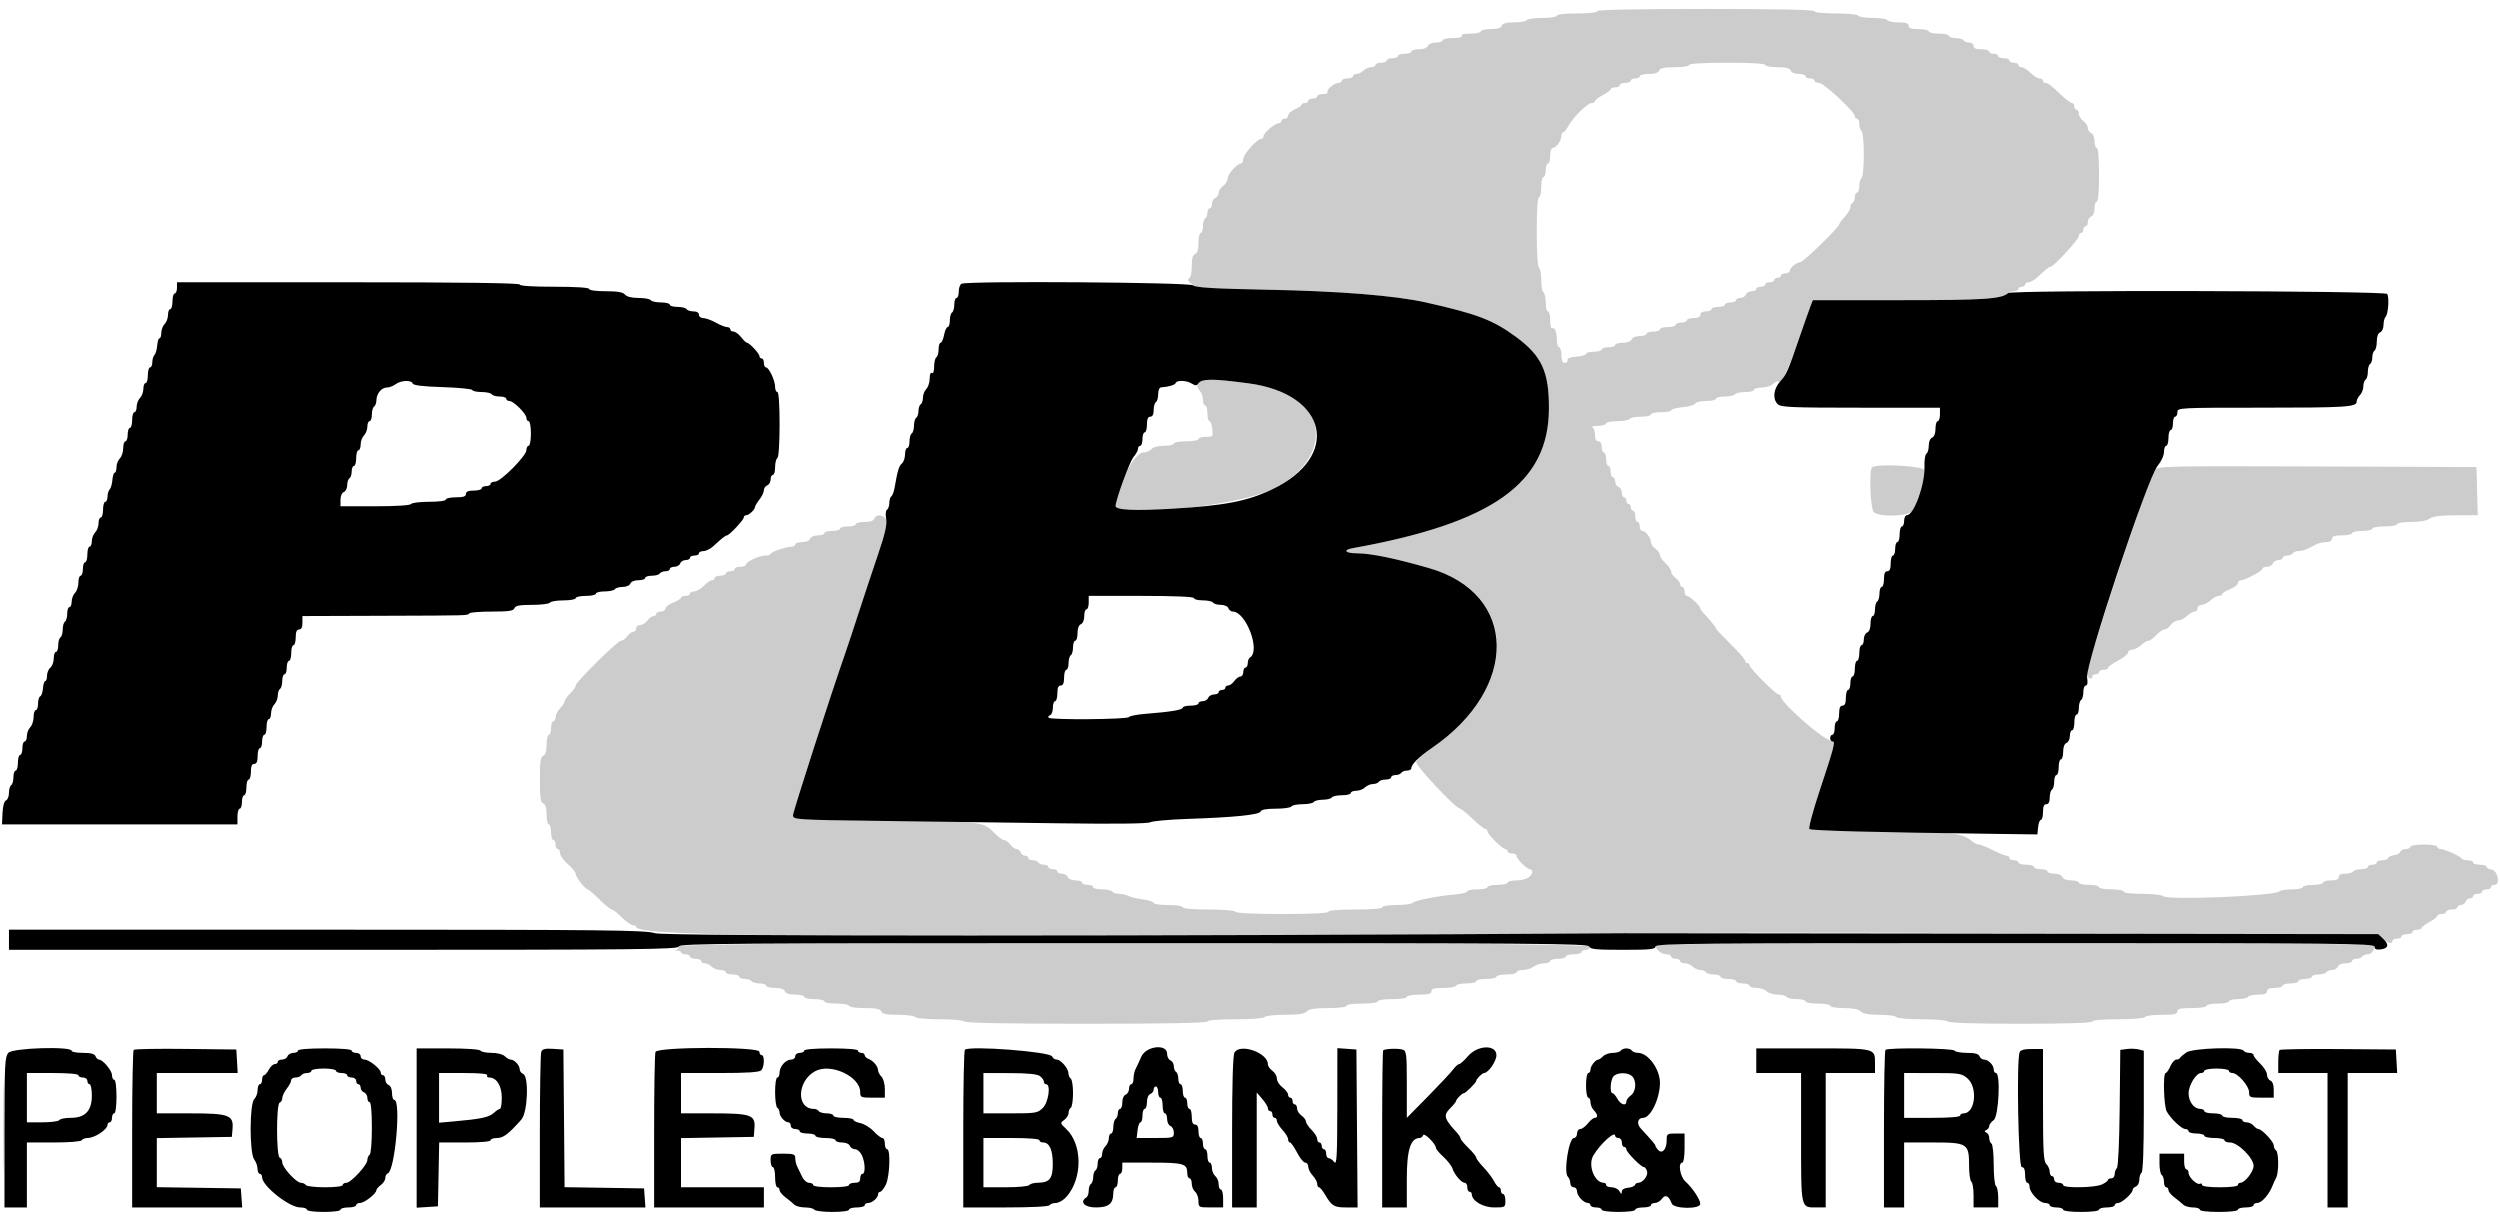
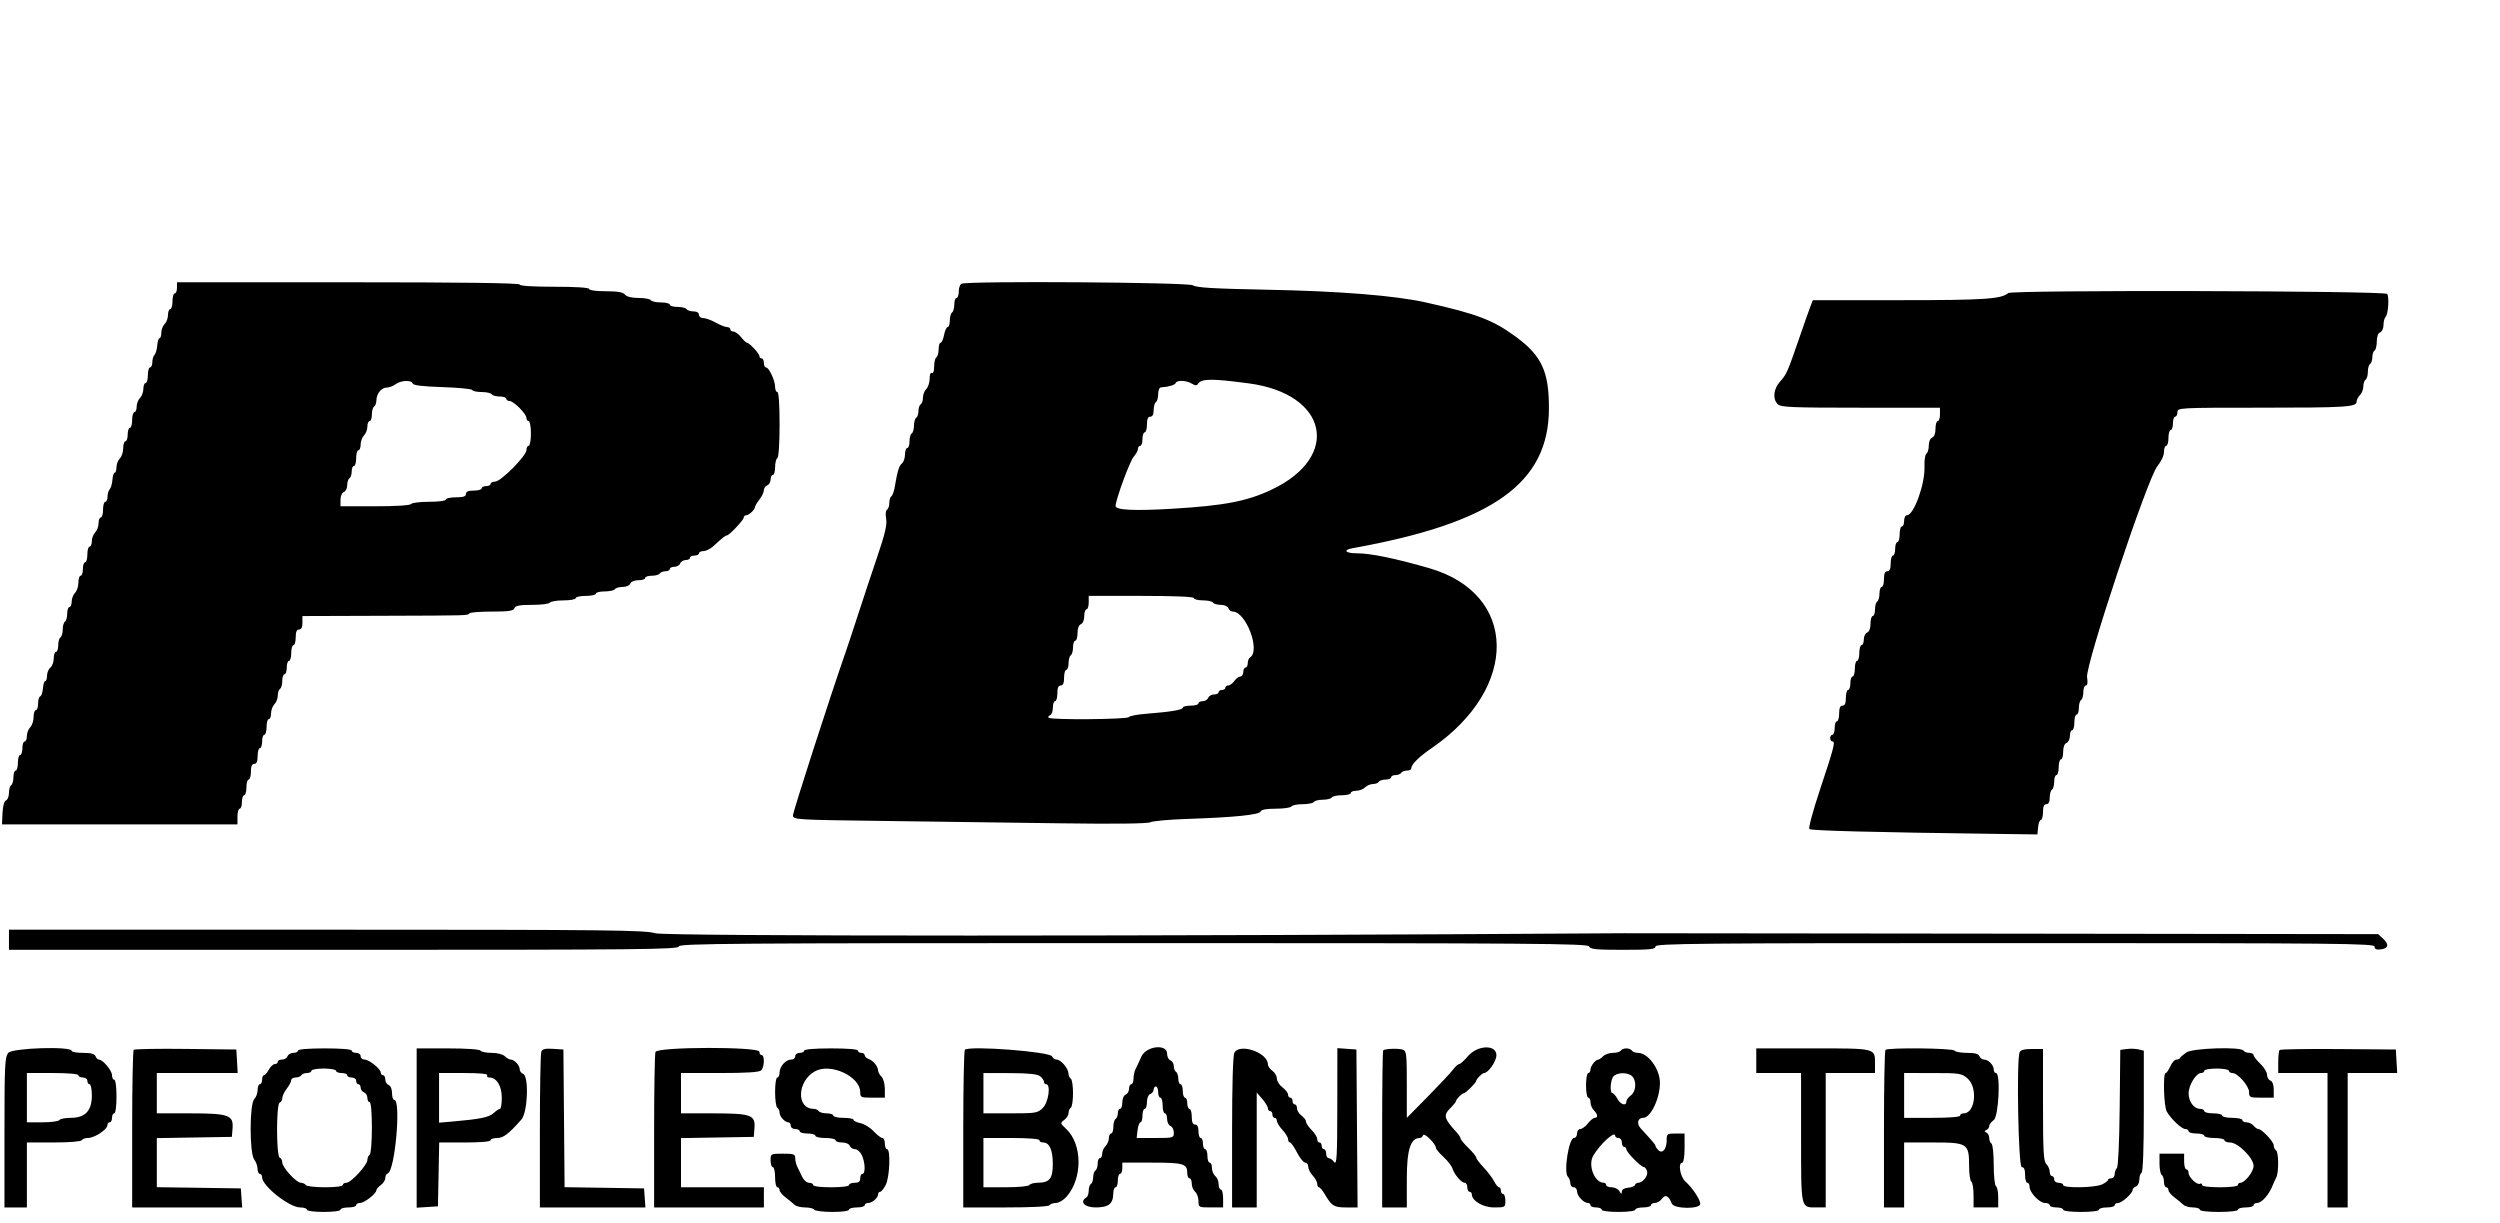
<svg xmlns="http://www.w3.org/2000/svg" fill="currentColor" viewBox="0 0 186 91">
-   <path opacity="0.2" fill-rule="evenodd" d="M118.833.833c0 .099-.611.167-1.5.167s-1.5.068-1.5.167c0 .094-.469.166-1.073.166-.591 0-1.12.075-1.177.167-.056.092-.476.167-.931.167-.583 0-.858.074-.925.25-.065.169-.331.25-.828.25-.403 0-.732.075-.732.166 0 .092-.342.167-.76.167-.464 0-.72.065-.657.167.063.101-.193.166-.657.166-.418 0-.76.075-.76.167 0 .092-.227.167-.505.167-.295 0-.545.104-.601.25-.059.154-.313.25-.661.25-.312 0-.566.075-.566.166 0 .092-.225.167-.5.167s-.5.075-.5.167c0 .091-.187.166-.417.166-.229 0-.416.075-.416.167 0 .092-.188.167-.417.167-.229 0-.417.075-.417.166 0 .092-.144.167-.321.167-.177 0-.434.112-.572.25-.137.137-.367.25-.511.25-.144 0-.262.075-.262.167 0 .091-.188.166-.417.166-.229 0-.417.075-.417.167 0 .092-.111.167-.248.167-.32 0-.927.517-.817.696.047.075-.107.137-.341.137-.235 0-.427.075-.427.167 0 .091-.15.166-.333.166-.184 0-.334.075-.334.167 0 .092-.112.167-.25.167-.137 0-.25.056-.25.126 0 .069-.225.225-.5.347-.275.122-.5.327-.5.457s-.112.236-.25.236c-.137 0-.25.075-.25.167 0 .092-.093.167-.208.167-.276 0-1.125.737-1.125.977 0 .104-.077.189-.172.189-.309 0-1.328 1.147-1.328 1.495 0 .186-.078.339-.174.339-.289 0-.993.796-.993 1.122 0 .167-.15.412-.333.544-.183.132-.333.366-.333.519 0 .154-.113.322-.25.375-.138.053-.25.248-.25.434 0 .187-.075.339-.167.339-.092 0-.167.146-.167.323 0 .178-.075.37-.166.427-.092.057-.167.324-.167.593 0 .27-.075.49-.167.49-.091 0-.166.33-.166.733 0 .497-.081.762-.25.828-.176.067-.25.341-.25.92 0 .504-.082.858-.209.91-.14.057-.079.189.191.407.368.299.789.331 5.583.423 5.416.105 9.573.437 11.851.948 3.834.861 5.001 1.307 6.712 2.566 1.919 1.413 2.458 2.592 2.446 5.349-.024 5.544-4.183 8.495-14.616 10.372-.741.133-.525.378.333.378 1.017 0 2.858.378 5.375 1.105 6.658 1.92 6.726 8.826.132 13.425-.575.401-1.069.852-1.098 1.002-.052.268 2.958 3.468 3.261 3.468.08 0 .498.337.928.75.431.412.857.75.947.75.09 0 .164.077.164.172 0 .224 1.103 1.328 1.327 1.328.095 0 .173.075.173.166 0 .092.15.167.333.167.183 0 .333.078.333.174 0 .226.767.993.993.993.096 0 .174.08.174.178 0 .371-.5.655-1.155.655-.373 0-.678.075-.678.167 0 .091-.338.166-.75.166-.413 0-.75.075-.75.167 0 .092-.338.167-.75.167-.413 0-.75.068-.75.152 0 .083-.432.188-.959.234-1.328.114-2.927.433-3.116.622-.087.087-.631.158-1.209.158-.589 0-1.05.074-1.05.167 0 .102-.777.167-2 .167-1.222 0-2 .064-2 .166 0 .106-1.246.167-3.406.167-2.092 0-3.447-.064-3.51-.167-.059-.095-.919-.166-2.01-.166-1.16 0-1.907-.066-1.907-.167 0-.094-.472-.167-1.083-.167-.596 0-1.084-.07-1.084-.156s-.356-.203-.791-.259c-.436-.056-.922-.173-1.081-.26-.16-.087-.474-.158-.699-.158-.225 0-.455-.075-.512-.167-.057-.091-.399-.166-.76-.166s-.657-.075-.657-.167c0-.092-.187-.167-.416-.167-.229 0-.417-.075-.417-.166 0-.092-.217-.167-.482-.167-.275 0-.524-.107-.578-.25-.053-.138-.249-.25-.435-.25s-.338-.075-.338-.167c0-.091-.15-.166-.334-.166-.183 0-.333-.075-.333-.167 0-.092-.146-.167-.323-.167-.178 0-.37-.075-.427-.166-.057-.092-.249-.167-.427-.167-.177 0-.323-.075-.323-.167 0-.091-.104-.166-.232-.166s-.276-.113-.328-.25c-.053-.138-.195-.25-.315-.25s-.326-.15-.458-.334c-.132-.183-.342-.333-.465-.333s-.463-.251-.755-.558c-.776-.817-.923-.833-8.239-.894-6.606-.055-6.708-.06-6.708-.393 0-.271 2.806-8.964 3.923-12.155.145-.413.566-1.687.938-2.833.371-1.146 1.01-3.072 1.42-4.281.41-1.208.721-2.37.69-2.583-.065-.463-.75-.638-.906-.231-.068.175-.314.261-.749.261-.357 0-.649.075-.649.167 0 .092-.263.167-.584.167-.321 0-.583.075-.583.166 0 .092-.263.167-.583.167-.321 0-.584.075-.584.167 0 .091-.217.166-.482.166-.275 0-.523.108-.578.25-.056.146-.306.25-.601.25-.278 0-.505.075-.505.167 0 .092-.114.167-.253.167-.404 0-1.581.402-1.581.54 0 .07-.176.126-.391.126-.465 0-1.442.46-1.442.679 0 .085-.187.155-.417.155-.229 0-.416.075-.416.166 0 .092-.15.167-.334.167-.183 0-.333.075-.333.167 0 .091-.187.166-.417.166-.229 0-.416.075-.416.167 0 .092-.094.168-.209.17-.114.001-.385.189-.6.416-.216.228-.535.414-.709.414-.174 0-.316.075-.316.167 0 .091-.15.166-.333.166-.183 0-.333.061-.333.136 0 .074-.263.238-.584.364-.321.126-.583.328-.583.448s-.15.219-.333.219c-.184 0-.334.075-.334.167 0 .091-.096.166-.213.166-.117 0-.321.15-.453.334-.132.183-.374.333-.537.333-.163 0-.297.112-.297.25 0 .137-.096.25-.213.25-.117 0-.321.15-.453.333-.132.184-.339.334-.46.334-.263 0-3.374 3.075-3.374 3.334 0 .1-.187.368-.416.597-.229.23-.417.492-.417.583 0 .092-.15.327-.333.524-.184.197-.334.494-.334.66 0 .166-.075.302-.166.302-.092 0-.167.225-.167.5s-.075.5-.167.5c-.091 0-.166.329-.166.732 0 .497-.081.763-.25.828-.2.076-.25.436-.25 1.773s.05 1.697.25 1.773c.169.065.25.331.25.828 0 .403.075.732.166.732.092 0 .167.263.167.584 0 .32.075.583.167.583.091 0 .166.15.166.333 0 .184.075.334.167.334.092 0 .167.14.167.312 0 .171.262.536.583.81.321.274.583.603.584.73 0 .239.707 1.148.893 1.148.057 0 .447.337.865.75.419.412.834.75.923.75.09 0 .425.262.746.583.321.321.693.583.828.583.134 0 .244.058.244.128 0 .754 15.229.851 73.5.471 21.504-.141 56.145.106 56.462.401.386.36.705.435.705.167 0-.092.15-.167.333-.167.184 0 .334-.075.334-.166 0-.092.187-.167.416-.167.23 0 .417-.075.417-.167 0-.091.15-.166.333-.166.184 0 .334-.058.334-.129 0-.071.262-.27.583-.443.321-.173.583-.377.583-.455 0-.077.15-.14.334-.14.183 0 .333-.075.333-.167 0-.091.188-.166.417-.166.229 0 .416-.075.416-.167 0-.092.115-.167.256-.167.14 0 .298-.112.351-.25.052-.137.2-.25.328-.25s.232-.075.232-.166c0-.092.15-.167.333-.167.184 0 .334-.075.334-.167 0-.091.15-.166.333-.166.183 0 .333-.075.333-.167 0-.092.118-.167.261-.167.451 0 .245-1.07-.219-1.136-.206-.03-.375-.123-.375-.209 0-.085-.225-.155-.5-.155s-.5-.075-.5-.166c0-.092-.181-.167-.403-.167-.221 0-.428-.056-.458-.125-.076-.171-1.26-.708-1.561-.708-.135 0-.245-.075-.245-.167 0-.093-.444-.167-1-.167-.555 0-1 .074-1 .167 0 .092-.152.167-.338.167-.186 0-.376.096-.421.215-.046.118-.248.227-.451.242-.202.015-.394.106-.426.202-.032.096-.239.174-.461.174-.221 0-.403.075-.403.167 0 .091-.15.166-.333.166-.183 0-.333.075-.333.167 0 .092-.221.167-.49.167-.27 0-.537.075-.594.166-.056.092-.323.167-.593.167-.324 0-.49.084-.49.25 0 .175-.176.25-.583.25-.321 0-.584.075-.584.167 0 .091-.337.166-.75.166-.412 0-.75.075-.75.167 0 .092-.36.167-.8.167-.44 0-.871.069-.958.153-.354.342-8.319.669-8.634.354-.096-.096-.797-.174-1.558-.174-.811 0-1.383-.069-1.383-.167 0-.091-.413-.166-.917-.166s-.916-.075-.916-.167c0-.092-.338-.167-.75-.167-.413 0-.75-.075-.75-.166 0-.092-.255-.167-.566-.167-.349 0-.602-.096-.661-.25-.056-.146-.306-.25-.601-.25-.278 0-.506-.075-.506-.167 0-.091-.225-.166-.5-.166s-.5-.075-.5-.167c0-.092-.262-.167-.583-.167-.321 0-.583-.075-.583-.166 0-.092-.15-.167-.334-.167-.183 0-.333-.075-.333-.167 0-.091-.094-.167-.208-.167-.115 0-.578-.188-1.029-.417-.451-.228-.918-.416-1.039-.416-.121 0-.369-.127-.55-.282-.693-.594-1.763-.703-6.956-.71-3.024-.005-5.071-.071-5.13-.168-.055-.087.307-1.381.804-2.875 1.199-3.602 1.195-3.581.737-3.727-.738-.234-3.629-2.813-3.629-3.237 0-.092-.078-.167-.173-.167-.217 0-2.16-1.955-2.16-2.173 0-.088-.075-.161-.167-.161-.092 0-.167-.081-.167-.18 0-.099-.487-.658-1.083-1.242-.596-.585-1.083-1.103-1.083-1.152 0-.087-.529-.74-.959-1.186-.114-.119-.208-.262-.208-.319 0-.172-.807-.921-.992-.921-.096 0-.175-.15-.175-.333 0-.183-.075-.333-.166-.333-.092 0-.167-.096-.167-.214 0-.117-.15-.321-.333-.453-.184-.132-.334-.346-.334-.476s-.187-.41-.416-.622c-.229-.212-.417-.486-.417-.607 0-.122-.15-.33-.333-.462-.184-.132-.336-.355-.339-.495-.007-.33-.394-.838-.638-.838-.105 0-.19-.15-.19-.333 0-.184-.075-.334-.167-.334-.091 0-.166-.187-.166-.416 0-.229-.075-.417-.167-.417-.092 0-.167-.113-.167-.25 0-.138-.075-.25-.166-.25-.092 0-.167-.113-.167-.25 0-.138-.075-.25-.167-.25-.091 0-.166-.152-.166-.339 0-.186-.113-.381-.25-.434-.138-.053-.25-.238-.25-.411 0-.174-.075-.316-.167-.316-.092 0-.167-.187-.167-.417 0-.229-.075-.416-.166-.416-.092 0-.167-.225-.167-.5s-.075-.5-.167-.5c-.091 0-.166-.188-.166-.417 0-.259-.095-.417-.25-.417-.165 0-.25-.165-.25-.486 0-.267-.094-.524-.209-.57-.114-.046.073-.09.417-.097.344-.007.625-.088.625-.18s.371-.167.823-.167c.453 0 .87-.075.927-.166.057-.092.436-.167.843-.167s.74-.075.74-.167c0-.091.338-.166.75-.166.413 0 .75-.066.75-.146 0-.08.391-.183.868-.229.478-.046.896-.168.931-.271.034-.103.394-.188.799-.188.404 0 .736-.075.736-.166 0-.092.295-.167.656-.167.362 0 .704-.075.76-.167.057-.091.399-.166.76-.166s.657-.075.657-.167c0-.092.257-.167.571-.167.315 0 .693-.121.842-.27.148-.148.313-.225.367-.172.273.273.806-.914 2.064-4.599.086-.252.24-.684.343-.959l.187-.5h6.502c6.26 0 7.524-.083 8.032-.528.087-.076.294-.138.459-.138.165 0 .3-.075.3-.167 0-.092.112-.167.25-.167.137 0 .25-.075.25-.166 0-.092.116-.167.257-.167.142 0 .438-.169.659-.375.608-.569.892-.792 1.009-.792.209 0 2.075-2.037 2.075-2.265 0-.129.075-.235.166-.235.092 0 .167-.112.167-.25 0-.137.075-.25.167-.25.091 0 .166-.142.166-.315 0-.174.113-.359.25-.412.146-.056.25-.305.25-.601 0-.278.075-.505.167-.505.102 0 .167-.778.167-2s-.065-2-.167-2c-.092 0-.167-.227-.167-.505 0-.296-.104-.545-.25-.601-.137-.053-.25-.222-.25-.375s-.15-.387-.333-.519c-.183-.132-.333-.374-.333-.537 0-.163-.075-.296-.167-.296-.092 0-.167-.113-.167-.25 0-.138-.077-.25-.172-.25-.095 0-.428-.244-.741-.542-.819-.78-1.051-.958-1.246-.958-.096 0-.174-.075-.174-.167 0-.092-.116-.167-.258-.167-.141 0-.445-.187-.674-.416-.229-.229-.526-.417-.659-.417s-.242-.075-.242-.167c0-.091-.15-.166-.334-.166-.183 0-.333-.075-.333-.167 0-.092-.187-.167-.417-.167-.229 0-.416-.075-.416-.166 0-.092-.15-.167-.334-.167-.183 0-.333-.075-.333-.167 0-.091-.263-.166-.583-.166-.408 0-.584-.076-.584-.25 0-.138-.145-.25-.323-.25-.178 0-.37-.075-.427-.167-.056-.092-.323-.167-.593-.167-.269 0-.49-.075-.49-.166 0-.092-.338-.167-.75-.167s-.75-.075-.75-.167c0-.091-.338-.166-.75-.166-.556 0-.75-.065-.75-.25s-.193-.25-.74-.25c-.407 0-.787-.075-.843-.167-.057-.092-.544-.167-1.084-.167-.539 0-1.026-.075-1.083-.166-.057-.092-.807-.167-1.677-.167-.937 0-1.573-.067-1.573-.167 0-.108-2.806-.166-8.083-.166-5.278 0-8.084.058-8.084.166Zm12.5 4c0 .092.405.167.899.167.645 0 .926.071.995.25.056.146.306.25.601.25.278 0 .505.075.505.167 0 .091.15.166.334.166.183 0 .333.075.333.167 0 .092.149.167.332.167.352 0 2.668 2.149 2.668 2.476 0 .105.075.19.167.19.091 0 .166.183.166.407 0 .224.075.453.167.51.093.057.167.832.167 1.75s-.074 1.693-.167 1.75c-.092.057-.167.324-.167.593 0 .27-.075.49-.166.49-.092 0-.167.146-.167.324 0 .178-.075.37-.167.426-.091.057-.166.215-.166.351 0 .136-.188.449-.417.697-.229.247-.417.505-.417.573 0 .205-2.666 2.796-2.882 2.801-.286.008-.784.413-.784.638 0 .105-.15.19-.334.19-.183 0-.333.075-.333.167 0 .092-.113.167-.25.167-.138 0-.25.075-.25.166 0 .092-.15.167-.333.167-.184 0-.334.075-.334.167 0 .091-.15.166-.333.166-.183 0-.333.075-.333.167 0 .092-.153.167-.339.167-.186 0-.382.112-.434.25-.053.137-.238.25-.412.25-.173 0-.315.075-.315.166 0 .092-.188.167-.417.167-.229 0-.417.075-.417.167 0 .091-.225.166-.5.166s-.5.075-.5.167c0 .092-.187.167-.416.167-.26 0-.417.094-.417.25 0 .166-.167.25-.5.25-.275 0-.5.075-.5.166 0 .092-.187.167-.417.167-.229 0-.416.075-.416.167 0 .091-.263.166-.584.166-.321 0-.583.075-.583.167 0 .092-.225.167-.5.167s-.5.075-.5.166c0 .092-.227.167-.505.167-.296 0-.545.104-.601.25-.06.154-.313.25-.662.25-.311 0-.565.075-.565.167 0 .091-.225.166-.5.166s-.5.075-.5.167c0 .092-.263.167-.584.167-.321 0-.583.07-.583.157 0 .086-.319.18-.708.208-.458.033-.694.125-.667.26.023.114-.071.208-.208.208-.175 0-.25-.176-.25-.583 0-.321-.075-.584-.167-.584-.092 0-.167-.219-.167-.486 0-.621-.159-1.038-.35-.92-.083.051-.15-.212-.15-.584s-.075-.676-.166-.676c-.092 0-.167-.296-.167-.657 0-.361-.075-.703-.167-.76-.091-.057-.166-.469-.166-.917 0-.447-.075-.86-.167-.916-.099-.062-.167-1.141-.167-2.677 0-1.604.063-2.573.167-2.573.092 0 .167-.338.167-.75 0-.413.075-.75.166-.75.092 0 .167-.225.167-.5s.075-.5.167-.5c.091 0 .166-.263.166-.584 0-.325.084-.583.19-.583.256 0 .632-.515.638-.875.003-.16.068-.292.144-.292.076 0 .245-.202.375-.449.335-.635 1.425-1.717 1.73-1.717.141 0 .257-.064.257-.141 0-.077.262-.282.583-.454.321-.173.583-.372.583-.443 0-.071.15-.129.334-.129.183 0 .333-.075.333-.167 0-.091.188-.166.417-.166.229 0 .416-.075.416-.167 0-.092.15-.167.334-.167.183 0 .333-.075.333-.166 0-.092.302-.167.672-.167.443 0 .704-.085.768-.25.071-.186.368-.25 1.161-.25.599 0 1.066-.073 1.066-.167 0-.104 1.055-.166 2.833-.166 1.778 0 2.833.062 2.833.166ZM89.556 28.283c-.464.09-.61.473-.299.784.134.133.243.435.243.671 0 .236.075.429.167.429.091 0 .166.262.166.583 0 .321.067.583.149.583.081 0 .179.263.216.584.066.562.049.583-.481.583-.303 0-.55.075-.55.167 0 .091-.413.166-.917.166s-.917.075-.917.167c0 .092-.328.167-.729.167-.445 0-.811.097-.937.25-.114.137-.396.25-.626.25-.66 0-2.041 2.693-2.041 3.98 0 .948 9.048-.002 11.618-1.221 4.219-2.001 4.416-6.167.353-7.489-1.13-.368-4.682-.797-5.415-.654Zm49.722 6.495c-.23.229-.121 3.069.127 3.317.399.399 2.626.328 2.888-.093.366-.586 1.005-2.683.919-3.014-.085-.326-3.629-.515-3.934-.21Zm21.012.179c-.393.435-5.157 14.84-5.036 15.223.106.332.413.446.413.153 0-.091.112-.166.25-.166.137 0 .25-.075.25-.167 0-.092.15-.167.333-.167.183 0 .333-.064.333-.143 0-.079.338-.323.75-.542.413-.218.75-.491.75-.606 0-.115.136-.209.302-.209.166 0 .463-.15.66-.333.197-.183.446-.333.554-.333.108 0 .37-.188.582-.417.213-.229.486-.417.608-.417.121 0 .329-.15.461-.333.132-.183.377-.333.544-.333.167 0 .464-.15.661-.334.197-.183.456-.333.576-.333.121 0 .219-.113.219-.25 0-.138.136-.25.302-.25.166 0 .463-.15.66-.333.196-.184.473-.334.614-.334.142 0 .257-.061.257-.135 0-.075.263-.239.584-.365.32-.126.583-.327.583-.447 0-.121.105-.219.234-.219.316 0 1.599-.694 1.599-.865 0-.074.153-.135.339-.135.186 0 .382-.113.434-.25.053-.138.238-.25.412-.25.173 0 .315-.075.315-.167 0-.092.146-.167.324-.167.178 0 .37-.075.426-.166.057-.092.25-.167.429-.167s.475-.075.657-.167c.182-.091.48-.241.662-.333.182-.092.52-.167.75-.167.261 0 .419-.094.419-.25 0-.185.194-.25.75-.25.412 0 .75-.075.75-.166 0-.092.337-.167.75-.167.412 0 .75-.075.75-.167 0-.091.412-.166.917-.166.504 0 .916-.075.916-.167 0-.093.462-.167 1.052-.167.666 0 1.17-.089 1.375-.244.232-.176.785-.247 1.954-.25l1.631-.006-.048-1.791-.047-1.792-11.848-.043c-11.121-.04-11.865-.025-12.112.25ZM50.5 70.404c0 .131-.094.27-.208.31-.115.039-.077.052.083.028.16-.024.292.024.292.107 0 .083.15.151.333.151.183 0 .333.075.333.167 0 .091.188.166.417.166.229 0 .417.075.417.167 0 .092.118.167.262.167.144 0 .374.112.511.25.138.137.433.25.655.25.223 0 .405.075.405.166 0 .092.225.167.5.167s.5.075.5.167c0 .091.183.166.407.166.224 0 .453.075.51.167.056.092.323.167.593.167.269 0 .49.075.49.166 0 .092.292.167.649.167.423 0 .682.087.745.25.063.165.324.25.767.25.37 0 .672.075.672.167 0 .091.338.166.75.166.413 0 .75.075.75.167 0 .092.413.167.917.167s.917.075.917.166c0 .095.494.167 1.149.167.867 0 1.172.061 1.244.25.073.189.379.25 1.258.25.639 0 1.209.075 1.265.167.058.093.86.166 1.834.166.973 0 1.775.073 1.833.167.067.108 3.28.167 9.093.167 5.883 0 8.99-.058 8.99-.167 0-.102.803-.167 2.074-.167 1.202 0 2.117-.07 2.176-.166.057-.092.731-.167 1.498-.167 1.018 0 1.463-.068 1.645-.25.181-.181.622-.25 1.595-.25.786 0 1.346-.069 1.346-.167 0-.095.5-.166 1.166-.166.667 0 1.167-.072 1.167-.167 0-.094.472-.167 1.083-.167s1.084-.072 1.084-.166c0-.092.412-.167.916-.167.704 0 .917-.058.917-.25s.213-.25.917-.25c.504 0 .916-.075.916-.167 0-.091.338-.166.75-.166.413 0 .75-.075.75-.167 0-.092.338-.167.75-.167.413 0 .75-.075.75-.166 0-.092.338-.167.75-.167.413 0 .75-.075.75-.167 0-.091.211-.166.468-.166.258 0 .614-.11.792-.245.178-.135.53-.247.782-.25.252-.003.458-.08.458-.172 0-.092.263-.167.584-.167.32 0 .583-.075.583-.166 0-.092.262-.167.583-.167.321 0 .584-.075.584-.167 0-.091.147-.166.328-.166.223 0 .297-.08.232-.25-.142-.37-67.727-.382-67.727-.013Zm72.667-.059c0 .294.452.655.821.655.19 0 .345.075.345.167 0 .091.15.166.334.166.183 0 .333.075.333.167 0 .092.155.167.345.167.19 0 .458.112.595.25.138.137.391.25.562.25.171 0 .358.075.415.166.056.092.323.167.593.167.269 0 .49.075.49.167 0 .091.262.166.583.166.321 0 .584.075.584.167 0 .092.225.167.5.167s.5.075.5.166c0 .092.23.167.512.167.281 0 .624.112.761.25.138.138.503.25.812.25.309 0 .608.075.665.167.056.091.398.166.76.166.361 0 .656.075.656.167 0 .092.413.167.917.167s.917.075.917.166c0 .093.448.167 1.012.167.677 0 1.094.083 1.261.25.174.174.6.25 1.395.25.63 0 1.192.075 1.248.167.059.094.888.166 1.917.166s1.858.072 1.917.167c.065.105 2.057.167 5.426.167 3.438 0 5.324-.059 5.324-.167 0-.101.746-.167 1.906-.167 1.092 0 1.951-.071 2.01-.166.057-.092.624-.167 1.26-.167.917 0 1.157-.052 1.157-.25 0-.197.231-.25 1.083-.25.611 0 1.084-.073 1.084-.167 0-.091.375-.166.833-.166.458 0 .833-.075.833-.167 0-.092.296-.167.657-.167.361 0 .703-.075.76-.166.057-.092.399-.167.76-.167.473 0 .657-.07.657-.25 0-.175.176-.25.583-.25.321 0 .583-.075.583-.167 0-.091.263-.166.584-.166.32 0 .583-.075.583-.167 0-.092.225-.167.5-.167s.5-.075.5-.166c0-.092.221-.167.49-.167.27 0 .537-.075.593-.167.057-.091.251-.166.432-.166s.372-.113.425-.25c.054-.143.303-.25.578-.25.265 0 .482-.075.482-.167 0-.092.146-.167.323-.167.178 0 .37-.075.427-.166.057-.092.241-.167.409-.167.28 0 .508-.304.508-.68 0-.093-10.617-.153-26.75-.153-18.911 0-26.75.052-26.75.178ZM.241 83.917c0 2.933.023 4.11.05 2.614.028-1.495.028-3.895 0-5.333-.027-1.438-.05-.215-.05 2.719Z" clip-rule="evenodd" />
  <path fill-rule="evenodd" d="M13.167 21.417c0 .229-.075.416-.167.416-.092 0-.167.263-.167.584 0 .32-.075.583-.166.583-.092 0-.167.193-.167.429 0 .235-.112.541-.25.678-.138.138-.25.432-.25.655 0 .223-.059.405-.131.405-.072 0-.15.242-.172.539-.023.296-.114.611-.203.7-.088.088-.161.333-.161.544 0 .211-.075.383-.166.383-.092 0-.167.263-.167.584 0 .32-.075.583-.167.583-.091 0-.166.193-.166.429 0 .235-.113.541-.25.678-.138.138-.25.432-.25.655 0 .223-.075.405-.167.405-.092 0-.167.262-.167.583 0 .321-.075.583-.166.583-.092 0-.167.225-.167.5s-.075.5-.167.5c-.091 0-.166.231-.166.512 0 .282-.113.625-.25.762-.138.138-.25.432-.25.655 0 .223-.059.405-.132.405-.072 0-.149.242-.172.539-.022.296-.113.611-.202.7-.089.088-.161.333-.161.544 0 .211-.075.383-.167.383-.091 0-.166.263-.166.584 0 .32-.075.583-.167.583-.092 0-.167.193-.167.429 0 .235-.112.541-.25.678-.137.138-.25.432-.25.655 0 .223-.075.405-.166.405-.092 0-.167.262-.167.583 0 .321-.075.583-.167.583-.091 0-.166.225-.166.5s-.075.5-.167.5c-.092 0-.167.231-.167.512 0 .282-.112.625-.25.762-.137.138-.25.432-.25.655 0 .223-.075.405-.166.405-.092 0-.167.22-.167.49 0 .269-.075.536-.167.593-.091.057-.166.319-.166.583 0 .265-.075.527-.167.584-.092.056-.167.323-.167.593 0 .269-.075.49-.166.49-.092 0-.167.216-.167.48 0 .263-.112.573-.25.687-.138.114-.25.385-.25.603 0 .218-.059.397-.131.397-.072 0-.15.243-.172.541-.023.298-.114.567-.202.598-.089.03-.162.274-.162.541 0 .268-.075.486-.166.486-.092 0-.167.231-.167.512 0 .282-.112.625-.25.762-.138.138-.25.432-.25.655 0 .223-.075.405-.167.405-.091 0-.166.225-.166.5s-.075.5-.167.5c-.092 0-.167.262-.167.583 0 .321-.075.583-.166.583-.092 0-.167.221-.167.49 0 .27-.075.537-.167.594-.091.056-.166.315-.166.575 0 .26-.099.51-.22.557-.134.051-.234.415-.258.934l-.039.85H17.667v-.583c0-.321.075-.583.166-.583.092 0 .167-.225.167-.5s.075-.5.167-.5c.091 0 .166-.263.166-.584 0-.321.075-.583.167-.583.092 0 .167-.263.167-.583 0-.408.075-.584.25-.584.174 0 .25-.176.25-.583 0-.321.075-.583.166-.583.092 0 .167-.225.167-.5s.075-.5.167-.5c.091 0 .166-.263.166-.584 0-.321.075-.583.167-.583.092 0 .167-.193.167-.429 0-.235.112-.541.25-.678.137-.138.25-.428.25-.645 0-.217.075-.441.166-.498.092-.057.167-.324.167-.593 0-.27.075-.49.167-.49.091 0 .166-.225.166-.5s.075-.5.167-.5c.092 0 .167-.263.167-.584 0-.321.075-.583.166-.583.092 0 .167-.263.167-.583 0-.408.075-.584.25-.584.167 0 .25-.166.25-.5v-.5l6-.02c6.609-.023 6.256-.013 6.431-.188.068-.069.827-.125 1.685-.125 1.234 0 1.581-.052 1.657-.25.073-.191.386-.25 1.318-.25.673 0 1.269-.075 1.326-.167.056-.091.511-.166 1.01-.166.498 0 .906-.075.906-.167 0-.092.338-.167.75-.167.413 0 .75-.075.75-.166 0-.092.296-.167.657-.167.361 0 .703-.075.76-.167.057-.091.316-.166.575-.166.266 0 .515-.109.569-.25.056-.146.305-.25.601-.25.278 0 .505-.075.505-.167 0-.092.221-.167.49-.167.27 0 .537-.075.593-.166.057-.092.249-.167.427-.167s.323-.075.323-.167c0-.091.153-.166.339-.166.186 0 .382-.113.434-.25.053-.138.238-.25.412-.25.173 0 .315-.075.315-.167 0-.092.15-.167.334-.167.183 0 .333-.075.333-.166 0-.092.153-.167.341-.167.187 0 .521-.169.742-.375.596-.557.892-.792.999-.792.168 0 1.251-1.149 1.251-1.327 0-.095.081-.173.179-.173.208 0 .653-.414.658-.613.002-.075.151-.324.33-.553.179-.229.328-.54.33-.691.002-.15.116-.317.253-.37.138-.052.25-.248.25-.434s.075-.339.167-.339c.092 0 .167-.258.167-.573 0-.316.075-.62.166-.677.099-.061.167-1.085.167-2.51 0-1.493-.063-2.406-.167-2.406-.091 0-.166-.176-.166-.391 0-.466-.46-1.443-.679-1.443-.085 0-.155-.15-.155-.333 0-.183-.075-.333-.166-.333-.092 0-.167-.079-.167-.175 0-.189-.75-.992-.927-.992-.059 0-.256-.187-.436-.417-.18-.229-.435-.416-.566-.416-.131 0-.238-.075-.238-.167 0-.092-.11-.167-.245-.167-.134 0-.512-.15-.838-.333-.326-.183-.741-.333-.922-.333-.18 0-.328-.113-.328-.25 0-.154-.156-.25-.407-.25-.224 0-.453-.075-.51-.167-.056-.092-.361-.167-.676-.167-.316 0-.574-.075-.574-.166 0-.092-.295-.167-.656-.167-.362 0-.704-.075-.76-.167-.057-.091-.465-.166-.906-.166-.511 0-.879-.091-1.011-.25-.15-.181-.547-.25-1.437-.25-.709 0-1.23-.071-1.23-.167 0-.104-.972-.167-2.583-.167-1.611 0-2.583-.062-2.583-.166 0-.11-4.361-.167-12.75-.167h-12.75v.417Zm58.375-.307c-.115.047-.209.303-.209.571 0 .267-.075.486-.166.486-.092 0-.167.22-.167.49 0 .269-.075.536-.167.593-.091.057-.166.324-.166.593 0 .27-.072.49-.159.49-.088 0-.209.263-.269.584-.06.32-.176.583-.258.583-.081 0-.148.221-.148.49 0 .27-.075.537-.166.593-.092.057-.167.366-.167.687 0 .346-.068.541-.167.48-.097-.06-.166.113-.166.419 0 .287-.113.634-.25.771-.138.138-.25.428-.25.645 0 .218-.075.442-.167.498-.092.057-.167.282-.167.5 0 .219-.075.444-.166.5-.092.057-.167.319-.167.584 0 .264-.075.526-.167.583-.091.057-.166.324-.166.593 0 .27-.075.49-.167.49-.092 0-.167.216-.167.48s-.104.566-.232.672c-.218.182-.323.529-.544 1.808-.052.299-.161.585-.242.635-.082.05-.148.27-.148.489 0 .218-.078.444-.172.503-.099.061-.127.345-.065.673.08.431-.075 1.103-.644 2.779-.413 1.216-1.054 3.149-1.425 4.295-.372 1.146-.793 2.42-.938 2.833-1.117 3.191-3.923 11.884-3.923 12.155 0 .332.112.339 6.708.424 3.69.048 9.596.127 13.125.175 4.127.057 6.536.029 6.75-.078.184-.091 1.421-.203 2.75-.248 3.507-.117 5.377-.307 5.459-.553.046-.138.429-.208 1.129-.208.583 0 1.106-.075 1.162-.167.057-.092.432-.167.834-.167.401 0 .776-.075.833-.166.057-.092.357-.167.667-.167.31 0 .61-.075.666-.167.057-.091.399-.166.76-.166.361 0 .657-.075.657-.167 0-.092.182-.167.405-.167.222 0 .517-.112.655-.25.137-.137.4-.25.585-.25.184 0 .382-.075.438-.166.057-.092.286-.167.51-.167.224 0 .407-.075.407-.167 0-.091.146-.166.323-.166.178 0 .37-.075.427-.167.057-.092.249-.167.427-.167.177 0 .323-.074.323-.164 0-.295.563-.853 1.524-1.513 6.523-4.473 6.423-11.477-.191-13.384-2.517-.727-4.358-1.105-5.375-1.105-.858 0-1.074-.245-.333-.378 10.433-1.877 14.592-4.828 14.616-10.372.012-2.757-.527-3.936-2.446-5.349-1.711-1.259-2.878-1.705-6.712-2.566-2.274-.51-6.43-.843-11.833-.947-3.964-.077-5.243-.153-5.495-.327-.326-.226-16.669-.337-17.213-.118Zm77.866.695c-.508.445-1.772.528-8.032.528h-6.502l-.177.459c-.098.252-.474 1.32-.837 2.375-.876 2.541-.933 2.671-1.432 3.234-.485.548-.558 1.279-.166 1.67.228.229 1.021.262 6.167.262h5.904v.5c0 .275-.075.5-.166.5-.092 0-.167.255-.167.566 0 .349-.096.602-.25.661-.145.056-.25.305-.25.592 0 .272-.079.544-.175.603-.097.06-.161.496-.144.969.048 1.286-.792 3.609-1.304 3.609-.116 0-.21.188-.21.417 0 .229-.075.417-.167.417-.092 0-.167.262-.167.583 0 .321-.075.583-.166.583-.092 0-.167.225-.167.5s-.075.5-.167.5c-.091 0-.166.263-.166.584 0 .407-.076.583-.25.583-.175 0-.25.176-.25.583 0 .321-.075.584-.167.584-.092 0-.167.22-.167.49 0 .269-.075.536-.166.593-.092.057-.167.324-.167.593 0 .27-.075.49-.167.49-.091 0-.166.255-.166.566 0 .349-.096.602-.25.661-.138.053-.25.286-.25.518 0 .232-.075.422-.167.422-.092 0-.167.262-.167.583 0 .321-.075.584-.166.584-.092 0-.167.262-.167.583 0 .321-.075.583-.167.583-.091 0-.166.225-.166.5s-.075.5-.167.5c-.092 0-.167.263-.167.584 0 .407-.075.583-.25.583-.174 0-.25.176-.25.583 0 .321-.075.584-.166.584-.092 0-.167.225-.167.5s-.075.5-.167.5c-.091 0-.166.112-.166.25 0 .137.076.25.17.25.231 0 .112.458-.95 3.647-.5 1.502-.847 2.793-.771 2.868.122.123 4.676.241 13.884.361l3.083.04.053-.541c.028-.298.122-.542.208-.542s.156-.263.156-.583c0-.408.075-.584.25-.584.166 0 .25-.165.25-.49 0-.269.075-.536.167-.593.091-.057.166-.324.166-.593 0-.27.075-.49.167-.49.092 0 .167-.263.167-.584 0-.321.075-.583.166-.583.092 0 .167-.254.167-.566 0-.348.096-.602.25-.661.137-.053.25-.286.25-.518 0-.232.075-.422.167-.422.091 0 .166-.262.166-.583 0-.321.075-.583.167-.583.092 0 .167-.221.167-.49 0-.27.075-.537.166-.594.092-.056.167-.323.167-.593 0-.269.085-.49.188-.49.124 0 .155-.209.09-.609-.142-.879 4.499-14.817 5.229-15.703.284-.344.493-.793.493-1.059 0-.254.075-.462.167-.462.091 0 .166-.263.166-.584 0-.321.075-.583.167-.583.092 0 .167-.225.167-.5s.075-.5.166-.5c.092 0 .167-.15.167-.333 0-.328.111-.334 6.146-.334 6.406 0 7.187-.048 7.187-.449 0-.133.113-.354.25-.491.138-.138.25-.428.25-.645 0-.217.075-.441.167-.498.092-.057.167-.319.167-.583 0-.265.075-.527.166-.584.092-.056.167-.281.167-.5 0-.218.075-.443.167-.5.091-.056.166-.363.166-.681 0-.361.095-.615.25-.675.138-.053.25-.298.25-.545 0-.247.069-.52.154-.607.197-.204.284-1.439.119-1.705-.148-.239-27.925-.303-28.198-.065Zm-56.491 6.719c5.879.784 6.882 5.445 1.701 7.902-1.827.866-3.52 1.193-7.368 1.422-2.857.171-4.25.104-4.25-.201 0-.452 1.052-3.323 1.339-3.653.18-.208.328-.479.328-.603 0-.123.075-.224.166-.224.092 0 .167-.225.167-.5s.075-.5.167-.5c.091 0 .166-.263.166-.584 0-.407.076-.583.25-.583.166 0 .25-.166.25-.49 0-.27.075-.537.167-.593.092-.057.167-.324.167-.594 0-.274.091-.495.208-.502.552-.033 1.047-.18 1.097-.326.079-.229.803-.201 1.202.047.248.153.368.158.456.019.254-.4 1.004-.408 3.787-.037Zm-62.211.009c.045.137.746.222 2.222.269 1.185.037 2.18.135 2.211.216.03.082.345.149.698.149.354 0 .69.075.746.166.057.092.324.167.594.167.269 0 .49.075.49.167 0 .091.106.166.237.166.308 0 1.263.955 1.263 1.263 0 .131.075.237.166.237.092 0 .167.413.167.917s-.075.917-.167.917c-.091 0-.166.142-.166.315 0 .43-1.904 2.351-2.33 2.351-.185 0-.337.075-.337.167 0 .092-.15.167-.333.167-.184 0-.334.075-.334.166 0 .092-.262.167-.583.167-.407 0-.583.075-.583.25 0 .185-.195.25-.75.25-.413 0-.75.075-.75.167 0 .096-.525.166-1.24.166-.683 0-1.287.075-1.344.167-.061.099-1.14.167-2.676.167h-2.574v-.483c0-.274.108-.523.25-.578.138-.052.25-.281.25-.508 0-.226.075-.458.167-.515.092-.056.167-.286.167-.51 0-.223.075-.406.166-.406.092 0 .167-.263.167-.584 0-.321.075-.583.167-.583.091 0 .166-.193.166-.429 0-.235.113-.541.25-.678.138-.138.25-.432.25-.655 0-.223.075-.405.167-.405.092 0 .167-.22.167-.49 0-.269.075-.536.166-.593.092-.057.169-.267.172-.468.007-.495.377-.949.773-.949.179 0 .471-.11.648-.244.393-.297 1.188-.332 1.28-.056ZM88.833 44.5c0 .092.296.167.657.167.361 0 .703.075.76.166.057.092.316.167.575.167.266 0 .515.109.569.25.052.137.196.25.318.25.991 0 2.092 2.92 1.288 3.417-.092.056-.167.248-.167.426s-.075.324-.166.324c-.092 0-.167.15-.167.333 0 .183-.096.333-.213.333-.117 0-.322.15-.454.334-.132.183-.336.333-.453.333-.117 0-.213.075-.213.167 0 .091-.113.166-.25.166-.138 0-.25.075-.25.167 0 .092-.153.167-.339.167-.186 0-.382.112-.434.25-.053.137-.238.25-.412.25-.173 0-.315.075-.315.166 0 .092-.263.167-.584.167-.321 0-.583.067-.583.15 0 .162-.913.314-2.75.457-.641.049-1.209.16-1.261.244-.108.175-5.81.222-5.969.049-.057-.062-.01-.146.105-.187.115-.041.208-.293.208-.56 0-.268.075-.486.167-.486.092 0 .167-.263.167-.584 0-.407.075-.583.25-.583.174 0 .25-.176.25-.583 0-.321.075-.584.166-.584.092 0 .167-.22.167-.49 0-.269.075-.536.167-.593.091-.057.166-.324.166-.593 0-.27.075-.49.167-.49.092 0 .167-.255.167-.566 0-.349.095-.602.25-.661.146-.056.25-.306.25-.601 0-.278.075-.506.166-.506.092 0 .167-.225.167-.5v-.5h3.917c2.5 0 3.916.061 3.916.167ZM.667 69.917v.75H25.583c22.037 0 24.917-.029 24.917-.25 0-.222 3.868-.25 33.816-.25 29.904 0 33.826.029 33.911.25.079.206.519.25 2.518.25 2.041 0 2.422-.04 2.422-.25 0-.222 3.083-.25 26.75-.25 24.17 0 26.75.025 26.75.261 0 .185.129.245.445.208.587-.069.66-.358.199-.788l-.374-.348-27.677-.037c-15.222-.02-28.014-.034-28.427-.031-34.38.232-71.35.233-72.083.001-.743-.234-3.398-.263-24.458-.265L.667 69.167v.75Zm-.042 8.412c-.265.31-.292.848-.292 5.923v5.581H2V85h1.99c1.147 0 2.034-.071 2.093-.167.057-.091.25-.166.429-.166.539 0 1.488-.631 1.488-.988 0-.099.075-.179.167-.179.091 0 .166-.15.166-.333 0-.184.075-.334.167-.334.096 0 .167-.527.167-1.25 0-.722-.071-1.25-.167-1.25-.092 0-.167-.153-.167-.341 0-.344-.685-1.159-.974-1.159-.086 0-.2-.112-.253-.25-.067-.176-.342-.25-.934-.25-.461 0-.839-.067-.839-.149 0-.355-4.397-.22-4.708.145Zm9.322-.221c-.062.063-.114 2.727-.114 5.92v5.805h8.186l-.051-.708-.051-.708-3.125-.046-3.125-.045v-3.651l2.791-.046 2.792-.046.051-.609c.084-1.014-.269-1.141-3.171-1.141h-2.463v-3h6.017l-.05-.875-.051-.875-3.761-.044c-2.068-.025-3.812.006-3.875.069Zm12.22.059c0 .091-.153.166-.339.166-.186 0-.382.113-.434.25-.053.138-.238.25-.412.25-.173 0-.315.075-.315.167 0 .092-.1.167-.222.167s-.322.187-.445.416c-.123.23-.285.417-.361.417-.077 0-.139.15-.139.333 0 .184-.075.334-.167.334-.091 0-.166.193-.166.428 0 .236-.113.541-.25.679-.356.356-.361 4.017-.006 4.486.135.178.247.492.25.698.003.207.081.375.172.375.092 0 .167.116.167.258 0 .639 2.025 2.242 2.831 2.242.276 0 .502.075.502.167 0 .096.528.167 1.25.167.723 0 1.25-.071 1.25-.167 0-.092.263-.167.584-.167.32 0 .583-.075.583-.166 0-.092.131-.167.292-.167.317 0 1.208-.694 1.208-.941 0-.084.15-.26.333-.392.184-.132.334-.368.334-.523 0-.156.083-.311.184-.344.539-.18 1.006-5.467.482-5.467-.091 0-.166-.227-.166-.505 0-.295-.104-.545-.25-.601-.138-.053-.25-.238-.25-.411 0-.174-.075-.316-.167-.316-.092 0-.167-.085-.167-.189 0-.275-.867-.977-1.208-.977-.16-.001-.292-.113-.292-.251 0-.139-.148-.25-.333-.25-.183 0-.333-.075-.333-.166 0-.102-.778-.167-2-.167-1.223 0-2 .065-2 .167Zm8.833 5.759v5.926l.792-.051.791-.051.047-2.375.046-2.375h1.912c1.164 0 1.912-.065 1.912-.167 0-.091.217-.166.482-.166.467 0 .853-.293 1.81-1.374.473-.535.572-3.228.125-3.399-.138-.053-.25-.206-.25-.34 0-.291-.398-.721-.667-.721-.105 0-.303-.112-.44-.25-.146-.146-.554-.25-.979-.25-.4 0-.774-.075-.831-.166-.061-.099-1.057-.167-2.427-.167h-2.323v5.926Zm9.271-5.671c-.057.15-.104 2.816-.104 5.925v5.653h7.852l-.051-.708-.051-.708-2.956-.046-2.956-.045-.044-5.122-.044-5.121-.771-.05c-.59-.038-.795.014-.875.222Zm8.497.009c-.056.145-.101 2.807-.101 5.916v5.653h8.166v-1.5h-6.166v-3.658l2.708-.046 2.708-.046.05-.678c.07-.957-.266-1.072-3.141-1.072h-2.325v-3h2.883c2.02 0 2.943-.06 3.083-.2.242-.241.268-1.133.034-1.133-.092 0-.167-.112-.167-.25 0-.388-7.583-.374-7.732.014Zm11.065-.097c0 .091-.15.166-.333.166-.185 0-.333.111-.333.25 0 .138-.139.25-.308.25-.403 0-.859.516-.859.972 0 .199-.075.362-.167.362-.094 0-.166.469-.166 1.073 0 .591.075 1.12.166 1.177.092.056.167.216.167.355 0 .291.393.728.655.728.098 0 .178.112.178.25 0 .139.148.25.334.25.183 0 .333.075.333.167 0 .091.262.166.583.166.321 0 .584.075.584.167 0 .092.337.167.75.167.412 0 .75.075.75.166 0 .092.217.167.482.167.275 0 .523.107.578.25.053.138.229.251.393.251.163.001.39.203.505.45.25.538.275 1.382.042 1.382-.092 0-.167.15-.167.334 0 .244-.111.333-.417.333-.229 0-.416.075-.416.167 0 .097-.556.166-1.334.166-.777 0-1.333-.069-1.333-.166 0-.092-.137-.167-.305-.167-.17 0-.4-.203-.52-.458-.117-.252-.28-.589-.361-.748-.081-.159-.147-.44-.147-.625 0-.296-.109-.336-.917-.336-.907 0-.917.005-.917.5 0 .275.075.5.167.5.092 0 .167.338.167.75 0 .413.075.75.166.75.092 0 .167.095.167.211 0 .116.2.359.444.541.244.183.539.425.655.54.116.115.474.208.796.208.322 0 .632.075.688.167.057.092.661.167 1.344.167.715 0 1.24-.071 1.24-.167 0-.092.262-.167.583-.167.321 0 .583-.075.583-.166 0-.092.118-.167.262-.167.3 0 .738-.389.738-.655 0-.098.07-.178.155-.178.085 0 .272-.237.416-.526.293-.586.367-2.641.096-2.641-.092 0-.167-.187-.167-.417 0-.229-.082-.416-.183-.416-.101 0-.394-.226-.651-.501-.257-.276-.7-.548-.984-.605-.283-.056-.515-.168-.515-.248 0-.081-.338-.146-.75-.146-.413 0-.75-.075-.75-.167 0-.092-.221-.167-.49-.167-.27 0-.537-.075-.593-.166-.057-.092-.221-.167-.366-.167-1.314 0-1.26-2.042.074-2.792 1.155-.649 3.375.369 3.375 1.548 0 .387.053.411.917.411h.916v-.655c0-.36-.112-.767-.25-.905-.137-.137-.252-.349-.255-.47-.007-.302-.351-.718-.703-.85-.16-.061-.292-.187-.292-.282 0-.094-.112-.172-.25-.172-.137 0-.25-.075-.25-.166 0-.102-.777-.167-2-.167-1.222 0-2 .065-2 .167Zm11.953-.064c-.065.065-.119 2.732-.119 5.925v5.805h3.156c1.925 0 3.198-.065 3.26-.166.057-.092.272-.167.479-.167.207 0 .558-.206.782-.458 1.21-1.366 1.197-3.911-.026-5.056-.446-.417-.45-.437-.139-.662.177-.127.321-.36.321-.518 0-.157.075-.333.167-.389.091-.057.166-.544.166-1.084 0-.539-.075-1.026-.166-1.083-.092-.057-.169-.23-.173-.385-.007-.374-.567-1.032-.878-1.032-.136 0-.287-.105-.337-.234-.136-.356-6.172-.818-6.493-.496Zm13.124.522c-.149.344-.34.755-.424.914-.084.16-.153.478-.153.709 0 .23-.075.419-.166.419-.092 0-.167.152-.167.338 0 .186-.113.382-.25.435-.143.054-.25.303-.25.578 0 .265-.075.482-.167.482-.091 0-.166.146-.166.323 0 .178-.075.37-.167.427-.092.057-.167.324-.167.593 0 .27-.075.49-.166.49-.092 0-.167.156-.167.346 0 .189-.113.457-.25.595-.138.137-.25.394-.25.571 0 .177-.075.322-.167.322-.091 0-.166.183-.166.406 0 .224-.075.454-.167.51-.092.057-.167.282-.167.5 0 .219-.075.444-.166.5-.092.057-.167.282-.167.5 0 .219-.075.444-.167.5-.537.332-.152.75.69.75.96 0 1.296-.268 1.305-1.041.003-.252.08-.459.172-.459.092 0 .167-.225.167-.5s.075-.5.166-.5c.092 0 .167-.187.167-.416V86.5h2.217c2.349 0 2.616.08 2.616.783 0 .211.075.384.167.384.092 0 .167.178.167.396 0 .218.112.49.25.604.137.114.25.423.25.687 0 .47.018.479.916.479h.917v-.666c0-.367-.075-.667-.167-.667-.091 0-.166-.178-.166-.396 0-.218-.113-.49-.25-.604-.138-.114-.25-.386-.25-.604 0-.218-.075-.396-.167-.396-.092 0-.167-.225-.167-.5s-.075-.5-.166-.5c-.092 0-.167-.187-.167-.417 0-.229-.075-.416-.167-.416-.091 0-.166-.225-.166-.5 0-.334-.084-.5-.25-.5-.175 0-.25-.176-.25-.584 0-.32-.075-.583-.167-.583-.092 0-.167-.187-.167-.417 0-.229-.075-.416-.166-.416-.092 0-.167-.225-.167-.5s-.075-.5-.167-.5c-.091 0-.166-.183-.166-.407 0-.224-.075-.453-.167-.51-.092-.057-.167-.251-.167-.432s-.112-.372-.25-.424c-.137-.053-.25-.276-.25-.495 0-.766-1.572-.581-1.923.226Zm6.929-.303c-.109.204-.172 2.379-.172 5.917v5.594h1.833v-8.552l.416.485c.23.266.417.578.417.692 0 .115.075.209.167.209.092 0 .167.112.167.25 0 .137.075.25.166.25.092 0 .167.101.167.225s.188.428.417.676c.229.247.416.558.416.691 0 .132.064.241.141.241.077 0 .314.337.526.75.212.412.486.75.61.75.123 0 .223.136.223.302 0 .166.15.463.334.66.183.196.333.473.333.614 0 .142.059.257.131.257.072 0 .274.244.449.542.501.853.675.958 1.577.958h.847l-.044-5.875-.043-5.875-.709-.051-.708-.051-.005 4.384c-.005 3.682-.041 4.338-.227 4.093-.122-.16-.307-.291-.411-.291-.105 0-.19-.15-.19-.334 0-.183-.075-.333-.167-.333-.092 0-.167-.112-.167-.25s-.075-.25-.166-.25c-.092 0-.167-.116-.167-.258 0-.141-.187-.445-.417-.674-.229-.229-.416-.509-.416-.622 0-.113-.15-.314-.334-.446-.183-.132-.333-.374-.333-.537 0-.163-.075-.296-.167-.296-.091 0-.166-.113-.166-.25 0-.138-.075-.25-.167-.25-.092 0-.167-.102-.167-.227s-.187-.367-.416-.54c-.229-.172-.417-.466-.417-.653s-.15-.448-.333-.58c-.184-.132-.334-.349-.334-.481 0-.871-2.101-1.598-2.494-.864Zm11.069-.175c-.041.041-.075 2.688-.075 5.881v5.805h1.834v-2.125c0-2.165.278-3.041.964-3.041.096 0 .208-.094.25-.209.078-.217.952.652.952.947 0 .085.252.385.559.667.308.281.61.671.672.867.143.452.668 1.061.914 1.061.104 0 .189.15.189.333 0 .184.075.334.166.334.092 0 .167.078.167.174 0 .497.828.992 1.659.992.823 0 .841-.01.841-.5 0-.275-.075-.5-.167-.5-.091 0-.166-.112-.166-.25 0-.137-.063-.25-.139-.25-.076 0-.245-.206-.375-.458s-.48-.714-.778-1.026c-.298-.312-.542-.637-.542-.722 0-.085-.262-.41-.583-.721-.321-.312-.583-.629-.583-.705 0-.076-.134-.284-.298-.461-.942-1.023-1.001-1.26-.452-1.808.229-.229.416-.463.416-.52 0-.133.446-.579.579-.579.134 0 .921-.787.921-.921 0-.133.446-.579.579-.579.314 0 .921-.873.921-1.325 0-.814-1.405-.764-2.122.075-.274.321-.566.584-.649.584-.082 0-.292.19-.466.422-.175.232-1.018 1.132-1.873 2.001l-1.556 1.578v-2.489c0-2.285-.026-2.498-.312-2.589-.334-.106-1.323-.067-1.447.057Zm17.675.02c-.056.091-.318.166-.581.166-.263 0-.591.113-.728.25-.138.138-.298.25-.357.25-.206 0-.584.478-.584.738 0 .144-.075.262-.166.262-.092 0-.167.413-.167.917s.075.917.167.917c.091 0 .166.155.166.345 0 .19.113.458.25.595.295.295.326.56.066.56-.101 0-.332.187-.512.416-.18.23-.435.417-.566.417-.131 0-.238.15-.238.333 0 .184-.104.334-.231.334-.38 0-.781 2.554-.453 2.882.102.102.184.319.184.484 0 .165.113.3.25.3.138 0 .25.139.25.308 0 .334.492.859.805.859.107 0 .195.075.195.167 0 .091.188.166.417.166.229 0 .417.075.417.167 0 .096.527.167 1.25.167.722 0 1.25-.071 1.25-.167 0-.092.262-.167.583-.167.321 0 .583-.075.583-.166 0-.092.134-.167.297-.167.163 0 .4-.143.526-.319.248-.343.505-.215.723.361.156.41 2.121.434 2.121.025 0-.32-.574-1.184-1.111-1.67-.395-.358-.56-1.397-.222-1.397.094 0 .166-.472.166-1.083v-1.084h-.666c-.632 0-.667.027-.667.507 0 .657-.318 1.032-.62.73-.117-.117-.213-.258-.213-.314 0-.094-.135-.254-1.098-1.306-.324-.354-.224-.783.182-.783.559 0 1.249-1.439 1.249-2.605 0-1.022-.883-2.229-1.631-2.229-.192 0-.396-.075-.452-.166-.057-.092-.244-.167-.417-.167s-.36.075-.417.167Zm10.084.75v.916H134v4.8c0 5.333-.028 5.2 1.117 5.2h.716v-10h3.667v-.716c0-1.136.077-1.117-4.617-1.117h-4.216v.917Zm9.611-.806c-.061.061-.111 2.724-.111 5.917v5.805h1.5V85h2.129c2.594 0 2.704.071 2.704 1.742 0 .589.075 1.118.167 1.175.091.056.166.511.166 1.01v.906h1.834v-.74c0-.407-.075-.786-.167-.843-.092-.057-.167-.769-.167-1.583 0-.815-.075-1.527-.166-1.584-.092-.056-.167-.242-.167-.412 0-.171-.094-.354-.208-.407-.167-.078-.167-.117 0-.195.114-.053.208-.186.208-.296 0-.11.15-.308.333-.44.37-.266.524-3.5.167-3.5-.092 0-.167-.118-.167-.262 0-.329-.398-.738-.72-.738-.134 0-.287-.112-.34-.25-.067-.176-.342-.25-.925-.25-.455 0-.875-.075-.931-.166-.115-.186-4.957-.238-5.139-.056Zm9.981.175c-.241.628-.095 8.547.158 8.547.174 0 .25.176.25.584 0 .32.075.583.166.583.092 0 .167.131.167.292.001.432.736 1.208 1.144 1.208.196 0 .356.075.356.167 0 .091.225.166.5.166s.5.075.5.167c0 .097.556.167 1.333.167.778 0 1.334-.07 1.334-.167 0-.092.262-.167.583-.167.321 0 .583-.075.583-.166 0-.092.116-.167.258-.167.28 0 1.076-.721 1.076-.975 0-.086.112-.199.25-.252.137-.053.25-.281.25-.508 0-.227.075-.458.166-.515.105-.065.167-1.778.167-4.59v-4.487l-.385-.096c-.211-.054-.605-.067-.875-.031l-.49.065-.045 4.314c-.026 2.54-.111 4.381-.208 4.478-.09.09-.164.299-.164.464 0 .165-.112.3-.25.3-.137 0-.25.056-.251.125-.001.068-.203.218-.45.333-.536.249-2.882.283-2.882.042 0-.092-.15-.167-.333-.167-.186 0-.334-.111-.334-.25 0-.138-.075-.25-.166-.25-.092 0-.167-.145-.167-.321 0-.177-.113-.434-.25-.572-.209-.209-.25-.934-.25-4.406v-4.157h-.824c-.566 0-.853.076-.917.242Zm12.408.014c-.229.156-.442.34-.473.408-.03.069-.155.125-.277.125-.122 0-.322.225-.444.5-.121.275-.278.5-.347.5-.212 0-.141 2.479.082 2.867.322.559 1.109 1.3 1.381 1.3.134 0 .244.075.244.167 0 .091.263.166.584.166.32 0 .583.075.583.167 0 .092.337.167.75.167.412 0 .75.075.75.166 0 .092.187.167.416.167.586 0 1.751 1.157 1.751 1.738 0 .437-.649 1.262-.993 1.262-.096 0-.174.075-.174.167 0 .097-.556.166-1.333.166-.828 0-1.334-.067-1.334-.176 0-.097-.065-.136-.145-.087-.208.129-.855-.475-.855-.798 0-.15-.075-.272-.166-.272-.092 0-.167-.263-.167-.583v-.584h-1.833v.74c0 .408.075.787.166.844.092.056.167.286.167.51 0 .223.075.406.167.406.091 0 .166.095.166.211 0 .116.2.359.445.541.244.183.538.425.654.54.116.115.441.208.723.208.281 0 .512.075.512.167 0 .098.583.167 1.416.167.834 0 1.417-.069 1.417-.167 0-.092.262-.167.583-.167.321 0 .584-.075.584-.166 0-.092.118-.167.262-.167.348 0 .904-.635 1.168-1.333.052-.138.164-.381.248-.54.207-.387.198-1.914-.012-2.044-.091-.056-.166-.221-.166-.366 0-.275-.887-1.217-1.145-1.217-.081 0-.241-.112-.355-.25-.114-.138-.349-.25-.521-.25-.172 0-.313-.075-.313-.167 0-.091-.337-.166-.75-.166-.412 0-.75-.075-.75-.167 0-.092-.3-.167-.666-.167-.367 0-.667-.075-.667-.166 0-.092-.138-.167-.308-.167-.458 0-.859-.538-.859-1.154 0-.604.558-1.513.928-1.513.132 0 .239-.075.239-.166 0-.092.412-.167.917-.167.504 0 .916.075.916.167 0 .091.115.166.256.166.401 0 1.244.965 1.244 1.423 0 .387.054.411.917.411h.917v-.589c0-.369-.093-.624-.25-.684-.138-.053-.25-.249-.25-.435 0-.187-.225-.555-.5-.817-.275-.263-.5-.553-.5-.643 0-.091-.146-.166-.324-.166-.178 0-.37-.075-.426-.166-.188-.304-3.772-.191-4.25.133Zm6.936-.181c-.057.057-.103.466-.103.909v.805h3.667v10h1.5v-10h3.684l-.051-.875-.05-.875-4.272-.034c-2.349-.018-4.318.013-4.375.07ZM25 79.667c0 .091.188.166.417.166.229 0 .416.075.416.167 0 .092.15.167.334.167.185 0 .333.111.333.25 0 .137.075.25.167.25.091 0 .166.115.166.255s.113.298.25.351c.138.053.25.238.25.411 0 .174.075.316.167.316.101 0 .167.747.167 1.907 0 1.091-.072 1.951-.167 2.01-.092.056-.167.23-.167.385 0 .373-1.22 1.698-1.564 1.698-.148 0-.269.075-.269.167 0 .097-.552.166-1.323.166-.728 0-1.37-.075-1.427-.166-.057-.092-.22-.167-.362-.167-.339 0-1.388-1.148-1.388-1.519 0-.157-.084-.315-.186-.349-.263-.087-.268-4.008-.006-4.096.106-.035.194-.189.196-.342.002-.152.15-.465.329-.694.18-.229.328-.51.33-.625.002-.115.149-.208.327-.208.178 0 .37-.075.427-.167.056-.092.248-.167.426-.167s.324-.075.324-.166c0-.092.412-.167.916-.167s.917.075.917.167ZM5.833 80c0 .092.15.167.334.167.185 0 .333.111.333.25 0 .137.075.25.167.25.091 0 .166.378.166.841 0 1.136-.493 1.659-1.566 1.659-.411 0-.794.075-.85.166-.057.092-.624.167-1.26.167h-1.157v-3.667h1.917c1.166 0 1.916.066 1.916.167Zm30.417 0c-.057.092.014.167.157.167.539 0 .926.626.926 1.5 0 .458-.061.833-.135.833-.074 0-.287.141-.473.314-.334.312-.999.449-3.017.624l-1.041.09v-3.695h1.843c1.186 0 1.806.06 1.74.167Zm41.125.065c.16.122.292.307.292.412 0 .104.075.19.166.19.363 0 .178 1.337-.242 1.757-.389.389-.507.409-2.417.409h-2.007v-3l1.958.006c1.364.003 2.047.072 2.25.226Zm44.054.006c.35.35.296 1.146-.096 1.429-.183.132-.333.336-.333.453 0 .366-.433.234-.667-.203-.122-.229-.285-.417-.361-.417-.217 0-.162-.987.07-1.25.271-.309 1.083-.315 1.387-.012Zm24.946.157c.792.681.585 2.605-.28 2.605-.144 0-.262.075-.262.167 0 .102-.805.167-2.083.167h-2.083v-3.334l2.125.001c1.994 0 2.153.024 2.583.394ZM86.167 81.25c0 .229.075.417.166.417.092 0 .167.262.167.583 0 .321.075.583.167.583.091 0 .166.19.166.422 0 .232.113.465.25.518.138.053.25.275.25.495 0 .388-.035.399-1.383.399h-1.383l.068-.584c.037-.32.135-.583.217-.583.081 0 .148-.225.148-.5s.075-.5.167-.5c.091 0 .166-.227.166-.505 0-.296.104-.545.25-.601.138-.053.25-.201.25-.328 0-.128.075-.233.167-.233.092 0 .167.188.167.417Zm34 3.25c0 .092.112.167.25.167.139 0 .25.148.25.333 0 .183.075.333.166.333.092 0 .167.078.167.173 0 .213 1.098 1.327 1.308 1.327.084 0 .191.146.238.324.085.327-.325.843-.67.843-.1 0-.207.074-.237.165-.031.091-.262.182-.514.203-.281.023-.46.137-.463.293-.005.207-.038.2-.175-.036-.094-.16-.354-.292-.579-.292-.224 0-.408-.075-.408-.166 0-.092-.078-.167-.174-.167-.697 0-1.205-1.311-.784-2.025.506-.862 1.625-1.877 1.625-1.475Zm-42.834.333c0 .092.123.167.274.167.467 0 .715.539.721 1.565.006 1.118-.229 1.421-1.11 1.43-.292.003-.578.08-.635.172-.057.093-.835.166-1.76.166h-1.656v-3.666h2.083c1.278 0 2.083.064 2.083.166Z" clip-rule="evenodd" />
</svg>